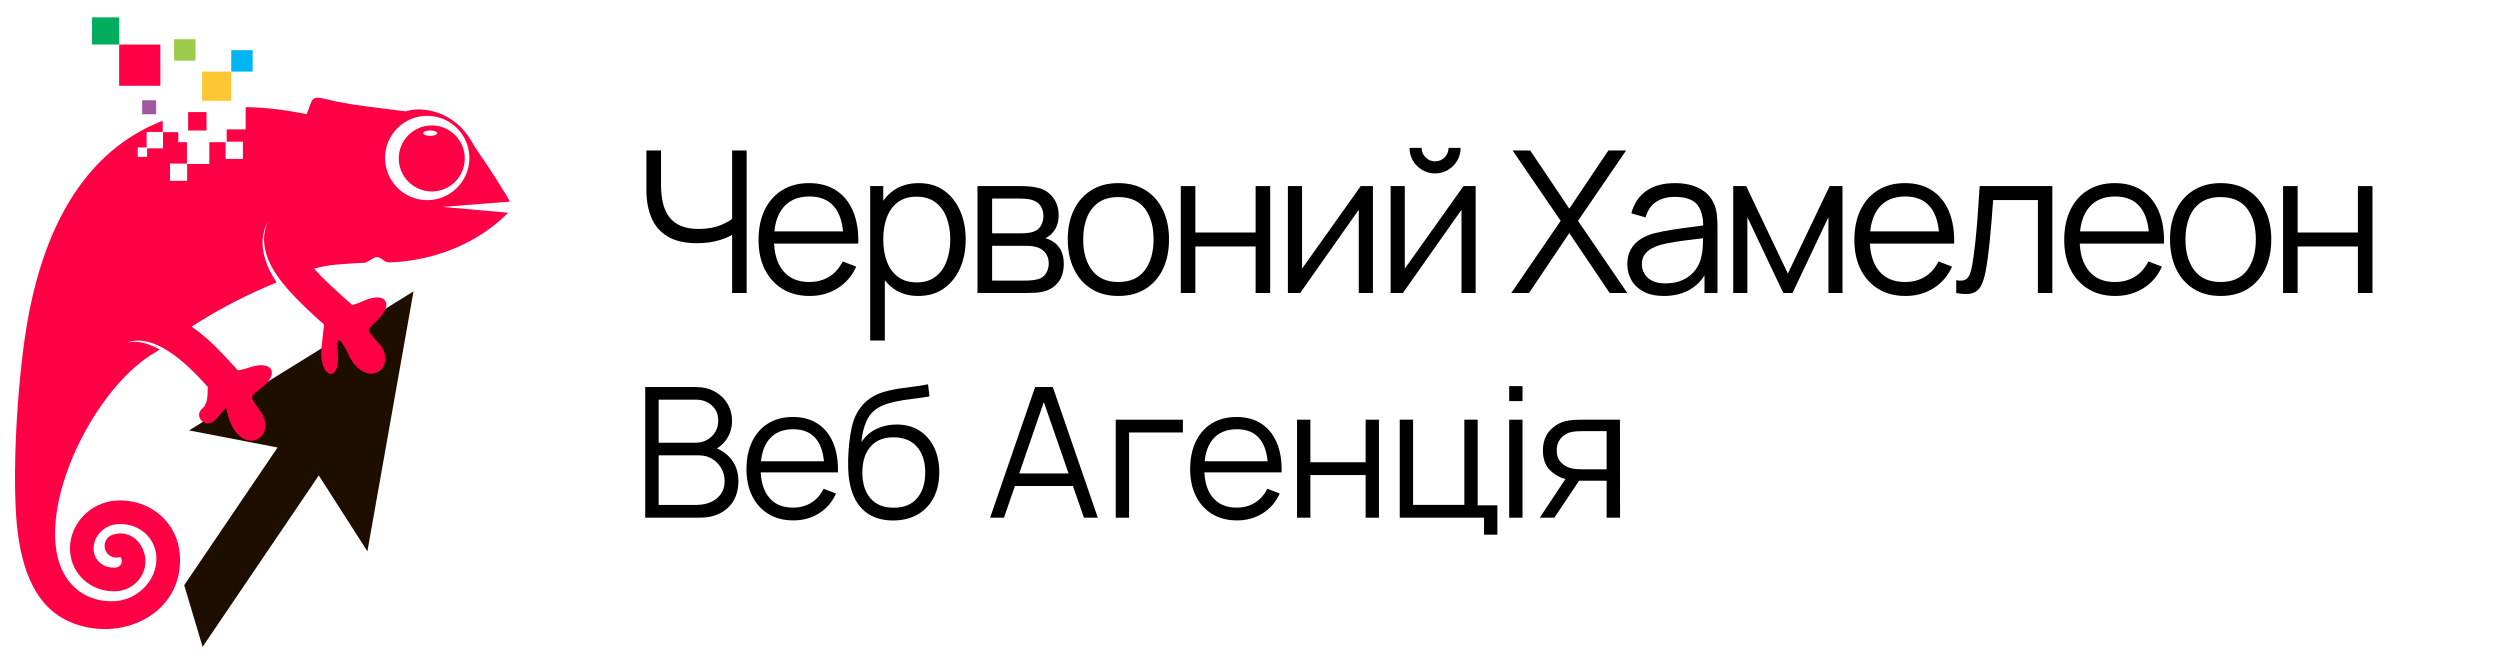
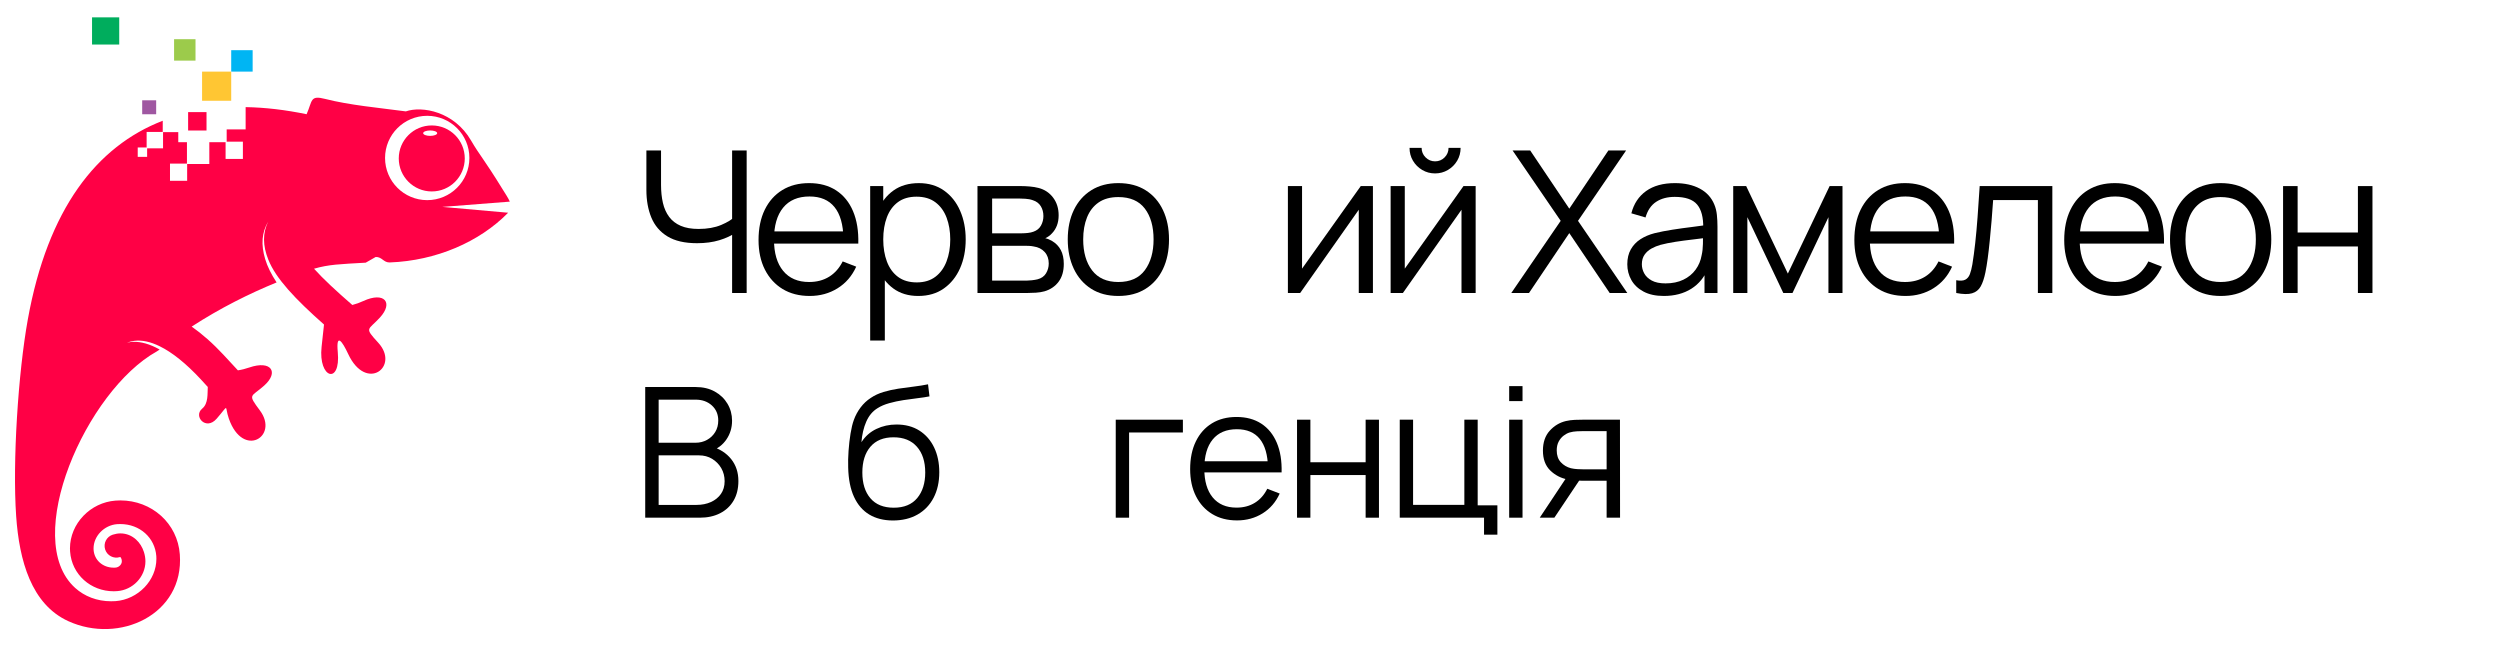
<svg xmlns="http://www.w3.org/2000/svg" viewBox="0 0 202 53.333" height="53.333" width="202" xml:space="preserve" id="svg2" version="1.1">
  <defs id="defs6">
    <clipPath id="clipPath22" clipPathUnits="userSpaceOnUse">
      <path id="path20" d="M 0,40 H 151.5 V 0 H 0 Z" />
    </clipPath>
  </defs>
  <g transform="matrix(1.333,0,0,-1.333,0,53.333)" id="g10">
    <g transform="translate(11.461,13.92)" id="g12">
-       <path id="path14" style="fill:#1e0e00;fill-opacity:1;fill-rule:nonzero;stroke:none" d="m 0,0 5.364,-1.035 -5.66,-8.347 1.116,-3.735 7.043,10.387 2.946,-4.6 2.795,15.758 z" />
-     </g>
+       </g>
    <g id="g16">
      <g clip-path="url(#clipPath22)" id="g18">
        <g transform="translate(25.896,32.99)" id="g24">
          <path id="path26" style="fill:#ff0045;fill-opacity:1;fill-rule:evenodd;stroke:none" d="m 0,0 c 1.412,0 2.556,-1.144 2.556,-2.556 0,-1.411 -1.144,-2.556 -2.556,-2.556 -1.412,0 -2.556,1.145 -2.556,2.556 C -2.556,-1.144 -1.412,0 0,0 M 4.567,-4.45 C 3.424,-2.593 3.183,-2.404 2.656,-1.496 1.636,0.264 -0.312,0.611 -1.297,0.268 -2.923,0.486 -4.693,0.642 -6.185,1.023 -7.111,1.26 -6.946,0.926 -7.312,0.096 -8.585,0.36 -9.82,0.507 -11.007,0.527 v -1.352 h -1.149 v -0.741 h 0.983 v -1.049 h -1.049 V -1.6 h -0.986 v -1.323 h -1.344 v -1.015 h -1.04 v 1.041 h 1.028 V -1.6 h -0.526 v 0.611 h -0.923 v -0.983 h -0.965 V -2.49 h -0.57 v 0.571 h 0.54 v 0.942 h 0.976 v 0.678 c -4.008,-1.549 -6.97,-5.347 -8.178,-12.044 -0.585,-3.244 -0.933,-8.636 -0.707,-11.915 0.187,-2.709 0.921,-5.35 3.161,-6.374 3.081,-1.408 7.028,0.388 6.76,4.046 -0.068,0.94 -0.492,1.76 -1.142,2.345 -0.645,0.58 -1.509,0.928 -2.466,0.928 -0.087,0 -0.184,-0.004 -0.291,-0.012 -0.761,-0.056 -1.449,-0.404 -1.945,-0.921 -0.504,-0.525 -0.815,-1.225 -0.815,-1.976 0,-0.056 0.002,-0.122 0.008,-0.195 0.05,-0.69 0.361,-1.293 0.839,-1.723 0.473,-0.425 1.105,-0.68 1.804,-0.68 0.061,0 0.131,0.003 0.21,0.009 0.472,0.034 0.898,0.249 1.205,0.569 0.314,0.327 0.508,0.765 0.508,1.235 0,0.187 -0.032,0.381 -0.092,0.569 -0.093,0.29 -0.257,0.558 -0.48,0.758 -0.254,0.227 -0.574,0.368 -0.944,0.368 -0.144,0 -0.298,-0.025 -0.463,-0.077 -0.375,-0.119 -0.582,-0.52 -0.463,-0.895 0.119,-0.375 0.519,-0.582 0.894,-0.464 0.007,0.003 0.017,0.004 0.027,0.005 0.029,-0.028 0.054,-0.072 0.071,-0.126 0.012,-0.039 0.019,-0.086 0.019,-0.138 0,-0.09 -0.04,-0.177 -0.106,-0.245 -0.071,-0.076 -0.17,-0.126 -0.277,-0.134 -0.028,-0.002 -0.064,-0.003 -0.109,-0.003 -0.335,0 -0.632,0.117 -0.848,0.311 -0.21,0.189 -0.348,0.456 -0.37,0.762 -0.002,0.023 -0.003,0.054 -0.003,0.094 0,0.371 0.158,0.721 0.413,0.987 0.262,0.272 0.622,0.455 1.018,0.484 0.055,0.004 0.119,0.006 0.19,0.006 0.593,0 1.122,-0.209 1.51,-0.558 0.383,-0.345 0.632,-0.828 0.673,-1.384 0.003,-0.046 0.005,-0.102 0.005,-0.167 0,-0.65 -0.275,-1.262 -0.72,-1.726 -0.451,-0.47 -1.073,-0.786 -1.759,-0.837 -0.082,-0.005 -0.172,-0.008 -0.27,-0.008 -0.851,0 -1.612,0.301 -2.172,0.806 -3.303,2.973 0.676,11.967 4.946,14.338 0.061,0.034 0.118,0.073 0.173,0.116 -0.078,0.043 -0.155,0.084 -0.231,0.121 -0.571,0.281 -1.08,0.384 -1.53,0.332 -0.076,-0.01 -0.151,-0.023 -0.226,-0.042 0.15,0.059 0.305,0.098 0.462,0.116 0.451,0.053 0.96,-0.05 1.531,-0.331 0.745,-0.366 1.573,-1.02 2.486,-2.001 v 0 c 0.137,-0.152 0.278,-0.307 0.425,-0.466 -0.027,-0.392 0.047,-0.996 -0.338,-1.311 -0.557,-0.456 0.222,-1.363 0.875,-0.612 0.792,0.91 0.463,0.8 0.74,0.005 0.853,-2.444 3.059,-1.084 1.884,0.492 -0.767,1.029 -0.547,0.792 0.257,1.51 0.916,0.82 0.42,1.549 -0.898,1.098 -0.234,-0.08 -0.465,-0.14 -0.694,-0.174 -0.606,0.644 -1.143,1.276 -1.852,1.9 -0.322,0.284 -0.639,0.534 -0.95,0.753 1.754,1.136 3.494,1.999 5.147,2.676 -0.325,0.499 -0.558,0.966 -0.691,1.412 -0.262,0.871 -0.213,1.617 0.186,2.281 -0.35,-0.702 -0.337,-1.457 0.003,-2.31 0.458,-1.149 1.626,-2.386 3.376,-3.934 l -0.147,-1.357 c -0.209,-1.921 1.169,-2.317 0.982,-0.318 -0.112,1.202 0.272,0.658 0.628,-0.106 1.094,-2.347 3.152,-0.772 1.825,0.678 -0.866,0.947 -0.624,0.733 0.104,1.529 0.829,0.907 0.263,1.583 -1.004,1.001 -0.223,-0.102 -0.447,-0.185 -0.672,-0.242 -0.974,0.847 -1.759,1.572 -2.321,2.198 0.912,0.261 1.544,0.275 3.133,0.366 l 0.605,0.346 c 0.392,0.008 0.474,-0.346 0.853,-0.332 2.823,0.105 5.44,1.251 7.154,2.993 l 0.019,0.021 -3.99,0.353 4.093,0.319 C 4.918,-4.992 4.753,-4.752 4.567,-4.45" />
        </g>
        <g transform="translate(26.075,32.102)" id="g28">
          <path id="path30" style="fill:#ff0045;fill-opacity:1;fill-rule:evenodd;stroke:none" d="m 0,0 c 0.235,0 0.425,-0.074 0.425,-0.165 0,-0.09 -0.19,-0.164 -0.425,-0.164 -0.235,0 -0.425,0.074 -0.425,0.164 C -0.425,-0.074 -0.235,0 0,0 m 0.097,0.304 c -1.105,0 -2.001,-0.895 -2.001,-2 0,-1.105 0.896,-2.001 2.001,-2.001 1.105,0 2,0.896 2,2.001 0,1.105 -0.895,2 -2,2" />
        </g>
-         <path id="path32" style="fill:#ff0045;fill-opacity:1;fill-rule:evenodd;stroke:none" d="M 7.222,37.309 H 9.72 V 34.811 H 7.222 Z" />
        <path id="path34" style="fill:#00ad5d;fill-opacity:1;fill-rule:evenodd;stroke:none" d="M 5.579,38.958 H 7.227 V 37.31 H 5.579 Z" />
        <path id="path36" style="fill:#ffc633;fill-opacity:1;fill-rule:evenodd;stroke:none" d="m 12.249,35.669 h 1.766 v -1.767 h -1.766 z" />
        <path id="path38" style="fill:#00b5f3;fill-opacity:1;fill-rule:evenodd;stroke:none" d="m 15.314,35.669 h -1.299 v 1.299 h 1.299 z" />
        <path id="path40" style="fill:#9ccb4b;fill-opacity:1;fill-rule:evenodd;stroke:none" d="m 11.851,36.335 h -1.299 v 1.299 h 1.299 z" />
        <path id="path42" style="fill:#9f57a1;fill-opacity:1;fill-rule:evenodd;stroke:none" d="M 9.466,33.084 H 8.619 v 0.846 h 0.847 z" />
        <path id="path44" style="fill:#ff0045;fill-opacity:1;fill-rule:evenodd;stroke:none" d="m 11.403,33.214 h 1.115 v -1.115 h -1.115 z" />
        <g transform="translate(44.377,22.25)" id="g46">
          <path id="path48" style="fill:#000000;fill-opacity:1;fill-rule:nonzero;stroke:none" d="M 0,0 V 4.056 L 0.246,3.678 C -0.03,3.482 -0.368,3.323 -0.768,3.201 -1.168,3.079 -1.62,3.018 -2.124,3.018 c -0.748,0 -1.347,0.138 -1.797,0.414 -0.45,0.276 -0.775,0.657 -0.975,1.143 -0.2,0.486 -0.3,1.043 -0.3,1.671 V 8.64 h 0.888 V 6.552 c 0,-0.4 0.038,-0.764 0.114,-1.092 0.076,-0.328 0.202,-0.61 0.378,-0.846 0.176,-0.236 0.41,-0.417 0.702,-0.543 0.292,-0.126 0.652,-0.189 1.08,-0.189 0.532,0 0.99,0.081 1.374,0.243 0.384,0.162 0.666,0.337 0.846,0.525 L 0,3.942 V 8.64 H 0.882 V 0 Z" />
        </g>
        <path id="path50" style="fill:#000000;fill-opacity:1;fill-rule:nonzero;stroke:none" d="m 46.603,25.982 h 4.95 v -0.738 h -4.95 z m 2.478,-3.912 c -0.633,0 -1.18,0.14 -1.642,0.42 -0.461,0.28 -0.82,0.674 -1.077,1.182 -0.256,0.508 -0.383,1.104 -0.383,1.788 0,0.708 0.125,1.32 0.377,1.836 0.252,0.516 0.607,0.914 1.065,1.194 0.458,0.28 0.999,0.42 1.623,0.42 0.641,0 1.186,-0.147 1.639,-0.441 0.451,-0.294 0.794,-0.715 1.025,-1.263 0.232,-0.548 0.338,-1.202 0.318,-1.962 h -0.9 v 0.312 c -0.016,0.84 -0.196,1.474 -0.543,1.902 -0.346,0.428 -0.851,0.642 -1.515,0.642 -0.695,0 -1.229,-0.226 -1.598,-0.678 -0.37,-0.452 -0.555,-1.096 -0.555,-1.932 0,-0.816 0.185,-1.449 0.555,-1.899 0.369,-0.45 0.894,-0.675 1.574,-0.675 0.464,0 0.87,0.107 1.216,0.321 0.345,0.214 0.618,0.523 0.819,0.927 L 51.9,23.846 C 51.645,23.282 51.268,22.845 50.77,22.535 50.271,22.225 49.708,22.07 49.081,22.07" />
        <g transform="translate(55.572,22.892)" id="g52">
          <path id="path54" style="fill:#000000;fill-opacity:1;fill-rule:nonzero;stroke:none" d="m 0,0 c 0.452,0 0.828,0.114 1.128,0.342 0.3,0.228 0.525,0.539 0.675,0.933 0.15,0.394 0.225,0.837 0.225,1.329 0,0.488 -0.074,0.928 -0.222,1.32 C 1.658,4.316 1.433,4.626 1.131,4.854 0.829,5.082 0.446,5.196 -0.018,5.196 -0.47,5.196 -0.845,5.086 -1.143,4.866 -1.441,4.646 -1.664,4.341 -1.812,3.951 -1.96,3.561 -2.034,3.112 -2.034,2.604 c 0,-0.5 0.074,-0.947 0.222,-1.341 C -1.664,0.869 -1.44,0.56 -1.14,0.336 -0.84,0.112 -0.46,0 0,0 m 0.09,-0.822 c -0.596,0 -1.1,0.151 -1.512,0.453 -0.412,0.302 -0.724,0.712 -0.936,1.23 -0.212,0.518 -0.318,1.099 -0.318,1.743 0,0.656 0.107,1.241 0.321,1.755 0.214,0.514 0.529,0.919 0.945,1.215 0.416,0.296 0.928,0.444 1.536,0.444 0.592,0 1.1,-0.15 1.524,-0.45 C 2.074,5.268 2.399,4.86 2.625,4.344 2.851,3.828 2.964,3.248 2.964,2.604 2.964,1.956 2.85,1.374 2.622,0.858 2.394,0.342 2.066,-0.067 1.638,-0.369 1.21,-0.671 0.694,-0.822 0.09,-0.822 m -2.916,-2.7 v 9.36 h 0.792 V 0.96 h 0.096 v -4.482 z" />
        </g>
        <g transform="translate(60.138,23)" id="g56">
          <path id="path58" style="fill:#000000;fill-opacity:1;fill-rule:nonzero;stroke:none" d="m 0,0 h 2.088 c 0.084,0 0.19,0.007 0.318,0.021 0.128,0.014 0.242,0.033 0.342,0.057 0.236,0.06 0.409,0.181 0.519,0.363 0.11,0.182 0.165,0.381 0.165,0.597 0,0.284 -0.083,0.517 -0.249,0.699 C 3.017,1.919 2.796,2.03 2.52,2.07 2.428,2.09 2.332,2.102 2.232,2.106 2.132,2.11 2.042,2.112 1.962,2.112 H 0 Z m 0,2.868 h 1.812 c 0.104,0 0.221,0.007 0.351,0.021 0.13,0.014 0.243,0.039 0.339,0.075 C 2.71,3.036 2.863,3.16 2.961,3.336 3.059,3.512 3.108,3.704 3.108,3.912 3.108,4.14 3.055,4.34 2.949,4.512 2.843,4.684 2.684,4.804 2.472,4.872 2.328,4.924 2.173,4.954 2.007,4.962 1.841,4.97 1.736,4.974 1.692,4.974 H 0 Z M -0.888,-0.75 v 6.48 h 2.67 C 1.918,5.73 2.083,5.722 2.277,5.706 2.471,5.69 2.652,5.66 2.82,5.616 3.184,5.52 3.477,5.324 3.699,5.028 3.921,4.732 4.032,4.376 4.032,3.96 4.032,3.728 3.997,3.521 3.927,3.339 3.857,3.157 3.758,3 3.63,2.868 3.57,2.8 3.504,2.741 3.432,2.691 3.36,2.641 3.29,2.6 3.222,2.568 3.35,2.544 3.488,2.488 3.636,2.4 3.868,2.264 4.044,2.081 4.164,1.851 4.284,1.621 4.344,1.342 4.344,1.014 4.344,0.57 4.238,0.208 4.026,-0.072 3.814,-0.352 3.53,-0.544 3.174,-0.648 3.014,-0.692 2.841,-0.72 2.655,-0.732 2.469,-0.744 2.294,-0.75 2.13,-0.75 Z" />
        </g>
        <g transform="translate(67.788,22.916)" id="g60">
          <path id="path62" style="fill:#000000;fill-opacity:1;fill-rule:nonzero;stroke:none" d="M 0,0 C 0.72,0 1.256,0.239 1.608,0.717 1.96,1.195 2.136,1.816 2.136,2.58 2.136,3.364 1.959,3.988 1.605,4.452 1.251,4.916 0.716,5.148 0,5.148 -0.484,5.148 -0.883,5.039 -1.197,4.821 -1.511,4.603 -1.745,4.301 -1.899,3.915 -2.053,3.529 -2.13,3.084 -2.13,2.58 -2.13,1.8 -1.95,1.175 -1.59,0.705 -1.23,0.235 -0.7,0 0,0 m 0,-0.846 c -0.644,0 -1.194,0.146 -1.65,0.438 -0.456,0.292 -0.806,0.696 -1.05,1.212 -0.244,0.516 -0.366,1.108 -0.366,1.776 0,0.68 0.124,1.276 0.372,1.788 0.248,0.512 0.601,0.911 1.059,1.197 C -1.177,5.851 -0.632,5.994 0,5.994 0.648,5.994 1.201,5.849 1.659,5.559 2.117,5.269 2.467,4.867 2.709,4.353 2.951,3.839 3.072,3.248 3.072,2.58 3.072,1.9 2.95,1.303 2.706,0.789 2.462,0.275 2.11,-0.126 1.65,-0.414 1.19,-0.702 0.64,-0.846 0,-0.846" />
        </g>
        <g transform="translate(71.574,22.25)" id="g64">
-           <path id="path66" style="fill:#000000;fill-opacity:1;fill-rule:nonzero;stroke:none" d="M 0,0 V 6.48 H 0.882 V 3.666 H 4.536 V 6.48 H 5.418 V 0 H 4.536 V 2.82 H 0.882 l 0,-2.82 z" />
-         </g>
+           </g>
        <g transform="translate(83.22,28.73)" id="g68">
          <path id="path70" style="fill:#000000;fill-opacity:1;fill-rule:nonzero;stroke:none" d="m 0,0 v -6.48 h -0.858 v 5.046 L -4.41,-6.48 H -5.154 V 0 h 0.858 V -5.004 L -0.738,0 Z" />
        </g>
        <g transform="translate(86.987,29.498)" id="g72">
          <path id="path74" style="fill:#000000;fill-opacity:1;fill-rule:nonzero;stroke:none" d="m 0,0 c -0.284,0 -0.544,0.07 -0.78,0.21 -0.236,0.14 -0.423,0.327 -0.561,0.561 -0.138,0.234 -0.207,0.493 -0.207,0.777 h 0.732 c 0,-0.224 0.08,-0.416 0.24,-0.576 0.16,-0.16 0.352,-0.24 0.576,-0.24 0.228,0 0.421,0.08 0.579,0.24 0.158,0.16 0.237,0.352 0.237,0.576 H 1.548 C 1.548,1.264 1.479,1.005 1.341,0.771 1.203,0.537 1.016,0.35 0.78,0.21 0.544,0.07 0.284,0 0,0 m 2.46,-0.768 v -6.48 H 1.602 v 5.046 L -1.95,-7.248 h -0.744 v 6.48 h 0.858 v -5.004 l 3.558,5.004 z" />
        </g>
        <g transform="translate(91.607,22.25)" id="g76">
          <path id="path78" style="fill:#000000;fill-opacity:1;fill-rule:nonzero;stroke:none" d="M 0,0 2.994,4.374 0.078,8.64 H 1.146 L 3.516,5.112 5.886,8.64 H 6.96 L 4.044,4.374 7.032,0 H 5.964 L 3.516,3.63 1.074,0 Z" />
        </g>
        <g transform="translate(100.955,22.832)" id="g80">
          <path id="path82" style="fill:#000000;fill-opacity:1;fill-rule:nonzero;stroke:none" d="M 0,0 C 0.412,0 0.772,0.074 1.08,0.222 1.388,0.37 1.636,0.573 1.824,0.831 2.012,1.089 2.134,1.38 2.19,1.704 2.238,1.912 2.264,2.141 2.268,2.391 2.272,2.641 2.274,2.828 2.274,2.952 L 2.61,2.778 C 2.31,2.738 1.985,2.698 1.635,2.658 1.285,2.618 0.941,2.572 0.603,2.52 0.265,2.468 -0.04,2.406 -0.312,2.334 -0.496,2.282 -0.674,2.209 -0.846,2.115 -1.018,2.021 -1.159,1.896 -1.269,1.74 -1.379,1.584 -1.434,1.39 -1.434,1.158 -1.434,0.97 -1.387,0.788 -1.293,0.612 -1.199,0.436 -1.047,0.29 -0.837,0.174 -0.627,0.058 -0.348,0 0,0 m -0.102,-0.762 c -0.488,0 -0.897,0.088 -1.227,0.264 -0.33,0.176 -0.577,0.41 -0.741,0.702 -0.164,0.292 -0.246,0.61 -0.246,0.954 0,0.352 0.071,0.653 0.213,0.903 0.142,0.25 0.336,0.455 0.582,0.615 0.246,0.16 0.531,0.282 0.855,0.366 0.328,0.08 0.691,0.151 1.089,0.213 0.398,0.062 0.788,0.116 1.17,0.162 0.382,0.046 0.717,0.091 1.005,0.135 L 2.286,3.36 C 2.298,4 2.174,4.474 1.914,4.782 1.654,5.09 1.202,5.244 0.558,5.244 c -0.444,0 -0.819,-0.1 -1.125,-0.3 -0.306,-0.2 -0.521,-0.516 -0.645,-0.948 L -2.07,4.248 c 0.148,0.58 0.446,1.03 0.894,1.35 0.448,0.32 1.03,0.48 1.746,0.48 0.592,0 1.095,-0.111 1.509,-0.333 C 2.493,5.523 2.786,5.202 2.958,4.782 3.038,4.594 3.09,4.384 3.114,4.152 3.138,3.92 3.15,3.684 3.15,3.444 V -0.582 H 2.364 V 1.044 L 2.592,0.948 C 2.372,0.392 2.03,-0.032 1.566,-0.324 1.102,-0.616 0.546,-0.762 -0.102,-0.762" />
        </g>
        <g transform="translate(105.059,22.25)" id="g84">
          <path id="path86" style="fill:#000000;fill-opacity:1;fill-rule:nonzero;stroke:none" d="M 0,0 V 6.48 H 0.786 L 3.312,1.176 5.844,6.48 h 0.78 V 0 H 5.772 V 4.596 L 3.594,0 H 3.036 L 0.858,4.596 V 0 Z" />
        </g>
        <path id="path88" style="fill:#000000;fill-opacity:1;fill-rule:nonzero;stroke:none" d="m 113.027,25.982 h 4.95 v -0.738 h -4.95 z m 2.478,-3.912 c -0.632,0 -1.179,0.14 -1.641,0.42 -0.462,0.28 -0.821,0.674 -1.077,1.182 -0.256,0.508 -0.384,1.104 -0.384,1.788 0,0.708 0.126,1.32 0.378,1.836 0.252,0.516 0.607,0.914 1.065,1.194 0.458,0.28 0.999,0.42 1.623,0.42 0.64,0 1.186,-0.147 1.638,-0.441 0.452,-0.294 0.794,-0.715 1.026,-1.263 0.232,-0.548 0.338,-1.202 0.318,-1.962 h -0.9 v 0.312 c -0.016,0.84 -0.197,1.474 -0.543,1.902 -0.346,0.428 -0.851,0.642 -1.515,0.642 -0.696,0 -1.229,-0.226 -1.598,-0.678 -0.371,-0.452 -0.556,-1.096 -0.556,-1.932 0,-0.816 0.185,-1.449 0.556,-1.899 0.369,-0.45 0.894,-0.675 1.574,-0.675 0.464,0 0.869,0.107 1.216,0.321 0.345,0.214 0.618,0.523 0.818,0.927 l 0.822,-0.318 c -0.256,-0.564 -0.633,-1.001 -1.131,-1.311 -0.498,-0.31 -1.061,-0.465 -1.689,-0.465" />
        <g transform="translate(118.577,22.25)" id="g90">
          <path id="path92" style="fill:#000000;fill-opacity:1;fill-rule:nonzero;stroke:none" d="M 0,0 V 0.774 C 0.24,0.73 0.423,0.741 0.549,0.807 0.675,0.873 0.768,0.985 0.828,1.143 0.888,1.301 0.937,1.498 0.978,1.734 1.042,2.126 1.1,2.558 1.152,3.03 1.204,3.502 1.251,4.023 1.293,4.593 1.335,5.163 1.378,5.792 1.422,6.48 H 5.826 V 0 H 4.95 V 5.634 H 2.238 C 2.21,5.21 2.178,4.788 2.142,4.368 2.106,3.948 2.069,3.545 2.031,3.159 1.993,2.773 1.952,2.418 1.908,2.094 1.864,1.77 1.818,1.49 1.77,1.254 1.698,0.898 1.603,0.614 1.485,0.402 1.367,0.19 1.192,0.05 0.96,-0.018 0.728,-0.086 0.408,-0.08 0,0" />
        </g>
        <path id="path94" style="fill:#000000;fill-opacity:1;fill-rule:nonzero;stroke:none" d="m 125.747,25.982 h 4.95 v -0.738 h -4.95 z m 2.478,-3.912 c -0.632,0 -1.179,0.14 -1.641,0.42 -0.462,0.28 -0.821,0.674 -1.077,1.182 -0.256,0.508 -0.384,1.104 -0.384,1.788 0,0.708 0.126,1.32 0.378,1.836 0.252,0.516 0.607,0.914 1.065,1.194 0.458,0.28 0.999,0.42 1.623,0.42 0.64,0 1.186,-0.147 1.638,-0.441 0.452,-0.294 0.794,-0.715 1.026,-1.263 0.232,-0.548 0.338,-1.202 0.318,-1.962 h -0.9 v 0.312 c -0.016,0.84 -0.197,1.474 -0.543,1.902 -0.346,0.428 -0.851,0.642 -1.515,0.642 -0.696,0 -1.229,-0.226 -1.599,-0.678 -0.37,-0.452 -0.555,-1.096 -0.555,-1.932 0,-0.816 0.185,-1.449 0.555,-1.899 0.37,-0.45 0.895,-0.675 1.575,-0.675 0.464,0 0.869,0.107 1.215,0.321 0.346,0.214 0.619,0.523 0.819,0.927 l 0.822,-0.318 c -0.256,-0.564 -0.633,-1.001 -1.131,-1.311 -0.498,-0.31 -1.061,-0.465 -1.689,-0.465" />
        <g transform="translate(134.602,22.916)" id="g96">
          <path id="path98" style="fill:#000000;fill-opacity:1;fill-rule:nonzero;stroke:none" d="M 0,0 C 0.72,0 1.256,0.239 1.608,0.717 1.96,1.195 2.136,1.816 2.136,2.58 2.136,3.364 1.959,3.988 1.605,4.452 1.251,4.916 0.716,5.148 0,5.148 -0.484,5.148 -0.883,5.039 -1.197,4.821 -1.511,4.603 -1.745,4.301 -1.899,3.915 -2.053,3.529 -2.13,3.084 -2.13,2.58 -2.13,1.8 -1.95,1.175 -1.59,0.705 -1.23,0.235 -0.7,0 0,0 m 0,-0.846 c -0.644,0 -1.194,0.146 -1.65,0.438 -0.456,0.292 -0.806,0.696 -1.05,1.212 -0.244,0.516 -0.366,1.108 -0.366,1.776 0,0.68 0.124,1.276 0.372,1.788 0.248,0.512 0.601,0.911 1.059,1.197 C -1.177,5.851 -0.632,5.994 0,5.994 0.648,5.994 1.201,5.849 1.659,5.559 2.117,5.269 2.467,4.867 2.709,4.353 2.951,3.839 3.072,3.248 3.072,2.58 3.072,1.9 2.95,1.303 2.706,0.789 2.462,0.275 2.11,-0.126 1.65,-0.414 1.19,-0.702 0.64,-0.846 0,-0.846" />
        </g>
        <g transform="translate(138.389,22.25)" id="g100">
          <path id="path102" style="fill:#000000;fill-opacity:1;fill-rule:nonzero;stroke:none" d="M 0,0 V 6.48 H 0.882 V 3.666 H 4.536 V 6.48 H 5.418 V 0 H 4.536 V 2.82 H 0.882 l 0,-2.82 z" />
        </g>
        <g transform="translate(39.924,9.405)" id="g104">
          <path id="path106" style="fill:#000000;fill-opacity:1;fill-rule:nonzero;stroke:none" d="m 0,0 h 2.299 c 0.323,0 0.612,0.058 0.869,0.173 0.257,0.116 0.459,0.28 0.608,0.493 0.148,0.212 0.223,0.469 0.223,0.77 0,0.293 -0.068,0.557 -0.204,0.792 C 3.659,2.462 3.475,2.65 3.242,2.792 3.009,2.933 2.745,3.003 2.448,3.003 H 0 Z m 0,3.768 h 2.238 c 0.254,0 0.485,0.057 0.694,0.173 0.209,0.115 0.374,0.274 0.497,0.476 0.123,0.201 0.184,0.434 0.184,0.698 0,0.374 -0.129,0.678 -0.387,0.913 C 2.967,6.263 2.638,6.38 2.238,6.38 H 0 Z m -0.814,-4.543 v 7.92 H 2.244 C 2.688,7.145 3.075,7.053 3.404,6.87 3.734,6.686 3.991,6.439 4.174,6.13 4.358,5.82 4.45,5.478 4.45,5.104 4.45,4.679 4.336,4.3 4.108,3.968 3.881,3.636 3.577,3.406 3.195,3.278 l -0.01,0.27 C 3.698,3.401 4.101,3.144 4.395,2.778 4.688,2.411 4.834,1.967 4.834,1.447 4.834,0.988 4.737,0.593 4.543,0.261 4.349,-0.07 4.076,-0.326 3.724,-0.506 3.372,-0.686 2.962,-0.775 2.497,-0.775 Z" />
        </g>
-         <path id="path108" style="fill:#000000;fill-opacity:1;fill-rule:nonzero;stroke:none" d="m 45.82,12.051 h 4.537 V 11.375 H 45.82 Z m 2.272,-3.586 c -0.58,0 -1.081,0.128 -1.505,0.385 -0.423,0.256 -0.753,0.618 -0.987,1.084 -0.235,0.465 -0.352,1.011 -0.352,1.638 0,0.649 0.116,1.21 0.347,1.683 0.231,0.474 0.556,0.838 0.976,1.095 0.42,0.256 0.916,0.385 1.488,0.385 0.586,0 1.087,-0.135 1.501,-0.404 0.415,-0.27 0.728,-0.656 0.94,-1.158 0.213,-0.503 0.311,-1.102 0.292,-1.798 h -0.825 v 0.285 c -0.014,0.77 -0.18,1.352 -0.498,1.744 -0.317,0.392 -0.78,0.588 -1.388,0.588 -0.639,0 -1.127,-0.207 -1.466,-0.621 -0.339,-0.414 -0.509,-1.005 -0.509,-1.771 0,-0.748 0.17,-1.329 0.509,-1.741 0.339,-0.412 0.82,-0.619 1.444,-0.619 0.425,0 0.796,0.098 1.113,0.295 0.317,0.196 0.568,0.479 0.751,0.849 l 0.754,-0.291 C 50.442,9.576 50.096,9.175 49.64,8.891 49.184,8.607 48.667,8.465 48.092,8.465" />
        <g transform="translate(54.174,9.235)" id="g110">
          <path id="path112" style="fill:#000000;fill-opacity:1;fill-rule:nonzero;stroke:none" d="m 0,0 c 0.624,0 1.097,0.194 1.422,0.583 0.324,0.389 0.487,0.906 0.487,1.551 0,0.66 -0.168,1.18 -0.504,1.562 C 1.07,4.077 0.598,4.268 -0.011,4.268 -0.62,4.268 -1.087,4.077 -1.414,3.696 -1.74,3.314 -1.903,2.794 -1.903,2.134 -1.903,1.474 -1.74,0.953 -1.414,0.572 -1.087,0.19 -0.616,0 0,0 m -0.061,-0.775 c -0.553,0.003 -1.028,0.124 -1.424,0.362 -0.396,0.239 -0.703,0.595 -0.921,1.067 -0.219,0.473 -0.337,1.064 -0.355,1.771 -0.011,0.312 -0.004,0.652 0.022,1.021 0.026,0.368 0.066,0.72 0.121,1.053 0.055,0.334 0.121,0.605 0.198,0.814 0.095,0.271 0.232,0.525 0.41,0.762 0.177,0.236 0.384,0.429 0.618,0.58 0.228,0.154 0.485,0.274 0.773,0.36 0.288,0.087 0.589,0.153 0.902,0.201 0.314,0.048 0.625,0.09 0.935,0.126 0.31,0.037 0.597,0.083 0.861,0.138 L 2.167,6.749 C 1.965,6.708 1.727,6.671 1.452,6.639 1.177,6.605 0.889,6.566 0.588,6.521 0.288,6.475 0,6.413 -0.275,6.336 -0.55,6.259 -0.785,6.158 -0.979,6.034 -1.276,5.854 -1.504,5.583 -1.664,5.22 -1.823,4.856 -1.921,4.44 -1.958,3.971 -1.73,4.327 -1.429,4.594 -1.053,4.774 -0.677,4.954 -0.27,5.043 0.17,5.043 0.706,5.043 1.167,4.92 1.554,4.675 1.94,4.429 2.239,4.088 2.448,3.652 2.657,3.216 2.761,2.715 2.761,2.15 2.761,1.56 2.646,1.045 2.417,0.605 2.188,0.165 1.863,-0.175 1.441,-0.415 1.02,-0.655 0.519,-0.775 -0.061,-0.775" />
        </g>
        <g transform="translate(67.631,8.63)" id="g114">
          <path id="path116" style="fill:#000000;fill-opacity:1;fill-rule:nonzero;stroke:none" d="M 0,0 V 5.94 H 4.07 V 5.165 H 0.809 L 0.809,0 Z" />
        </g>
        <path id="path118" style="fill:#000000;fill-opacity:1;fill-rule:nonzero;stroke:none" d="m 72.713,12.051 h 4.537 v -0.676 h -4.537 z m 2.271,-3.586 c -0.579,0 -1.081,0.128 -1.504,0.385 -0.423,0.256 -0.753,0.618 -0.987,1.084 -0.235,0.465 -0.352,1.011 -0.352,1.638 0,0.649 0.115,1.21 0.346,1.683 0.231,0.474 0.556,0.838 0.976,1.095 0.42,0.256 0.916,0.385 1.488,0.385 0.587,0 1.087,-0.135 1.502,-0.404 0.414,-0.27 0.728,-0.656 0.94,-1.158 0.213,-0.503 0.31,-1.102 0.292,-1.798 H 76.86 v 0.285 c -0.015,0.77 -0.181,1.352 -0.498,1.744 -0.317,0.392 -0.78,0.588 -1.389,0.588 -0.638,0 -1.126,-0.207 -1.466,-0.621 -0.339,-0.414 -0.508,-1.005 -0.508,-1.771 0,-0.748 0.169,-1.329 0.508,-1.741 0.34,-0.412 0.821,-0.619 1.444,-0.619 0.425,0 0.797,0.098 1.114,0.295 0.317,0.196 0.567,0.479 0.751,0.849 l 0.753,-0.291 C 77.334,9.576 76.989,9.175 76.532,8.891 76.076,8.607 75.56,8.465 74.984,8.465" />
        <g transform="translate(78.62,8.63)" id="g120">
          <path id="path122" style="fill:#000000;fill-opacity:1;fill-rule:nonzero;stroke:none" d="M 0,0 V 5.94 H 0.809 V 3.36 H 4.158 V 5.94 H 4.966 V 0 H 4.158 V 2.585 H 0.809 L 0.809,0 Z" />
        </g>
        <g transform="translate(89.955,7.602)" id="g124">
          <path id="path126" style="fill:#000000;fill-opacity:1;fill-rule:nonzero;stroke:none" d="m 0,0 v 1.028 h -5.109 v 5.94 h 0.808 V 1.804 h 3.108 v 5.164 h 0.808 V 1.776 H 0.809 L 0.809,0 Z" />
        </g>
        <path id="path128" style="fill:#000000;fill-opacity:1;fill-rule:nonzero;stroke:none" d="m 91.479,14.57 h 0.809 V 8.63 h -0.809 z m 0,2.035 h 0.809 v -0.908 h -0.809 z" />
        <g transform="translate(95.956,11.562)" id="g130">
          <path id="path132" style="fill:#000000;fill-opacity:1;fill-rule:nonzero;stroke:none" d="M 0,0 H 1.43 V 2.315 H 0 c -0.088,0 -0.211,-0.003 -0.369,-0.011 -0.157,-0.007 -0.306,-0.031 -0.445,-0.071 -0.121,-0.037 -0.241,-0.1 -0.36,-0.19 -0.119,-0.09 -0.22,-0.209 -0.3,-0.357 -0.081,-0.149 -0.121,-0.33 -0.121,-0.542 0,-0.297 0.082,-0.535 0.245,-0.712 0.163,-0.178 0.367,-0.3 0.613,-0.366 C -0.605,0.037 -0.473,0.018 -0.341,0.011 -0.209,0.003 -0.095,0 0,0 m 1.43,-2.932 v 2.239 H 0.044 c -0.161,0 -0.327,0.006 -0.498,0.019 -0.17,0.013 -0.329,0.032 -0.476,0.058 -0.418,0.08 -0.772,0.265 -1.064,0.553 -0.291,0.288 -0.437,0.686 -0.437,1.196 0,0.498 0.136,0.899 0.407,1.201 0.272,0.303 0.6,0.5 0.984,0.592 0.177,0.04 0.355,0.064 0.537,0.072 0.181,0.007 0.338,0.01 0.47,0.01 h 2.271 l 0.006,-5.94 z m -4.054,0 1.656,2.492 h 0.897 l -1.667,-2.492 z" />
        </g>
-         <path id="path134" style="fill:#000000;fill-opacity:1;fill-rule:nonzero;stroke:none" d="m 61.231,11.309 h 4.092 V 10.55 h -4.092 z m -1.215,-2.679 2.728,7.92 h 1.072 l 2.728,-7.92 h -0.841 l -2.591,7.469 h 0.319 L 60.857,8.63 Z" />
      </g>
    </g>
  </g>
</svg>